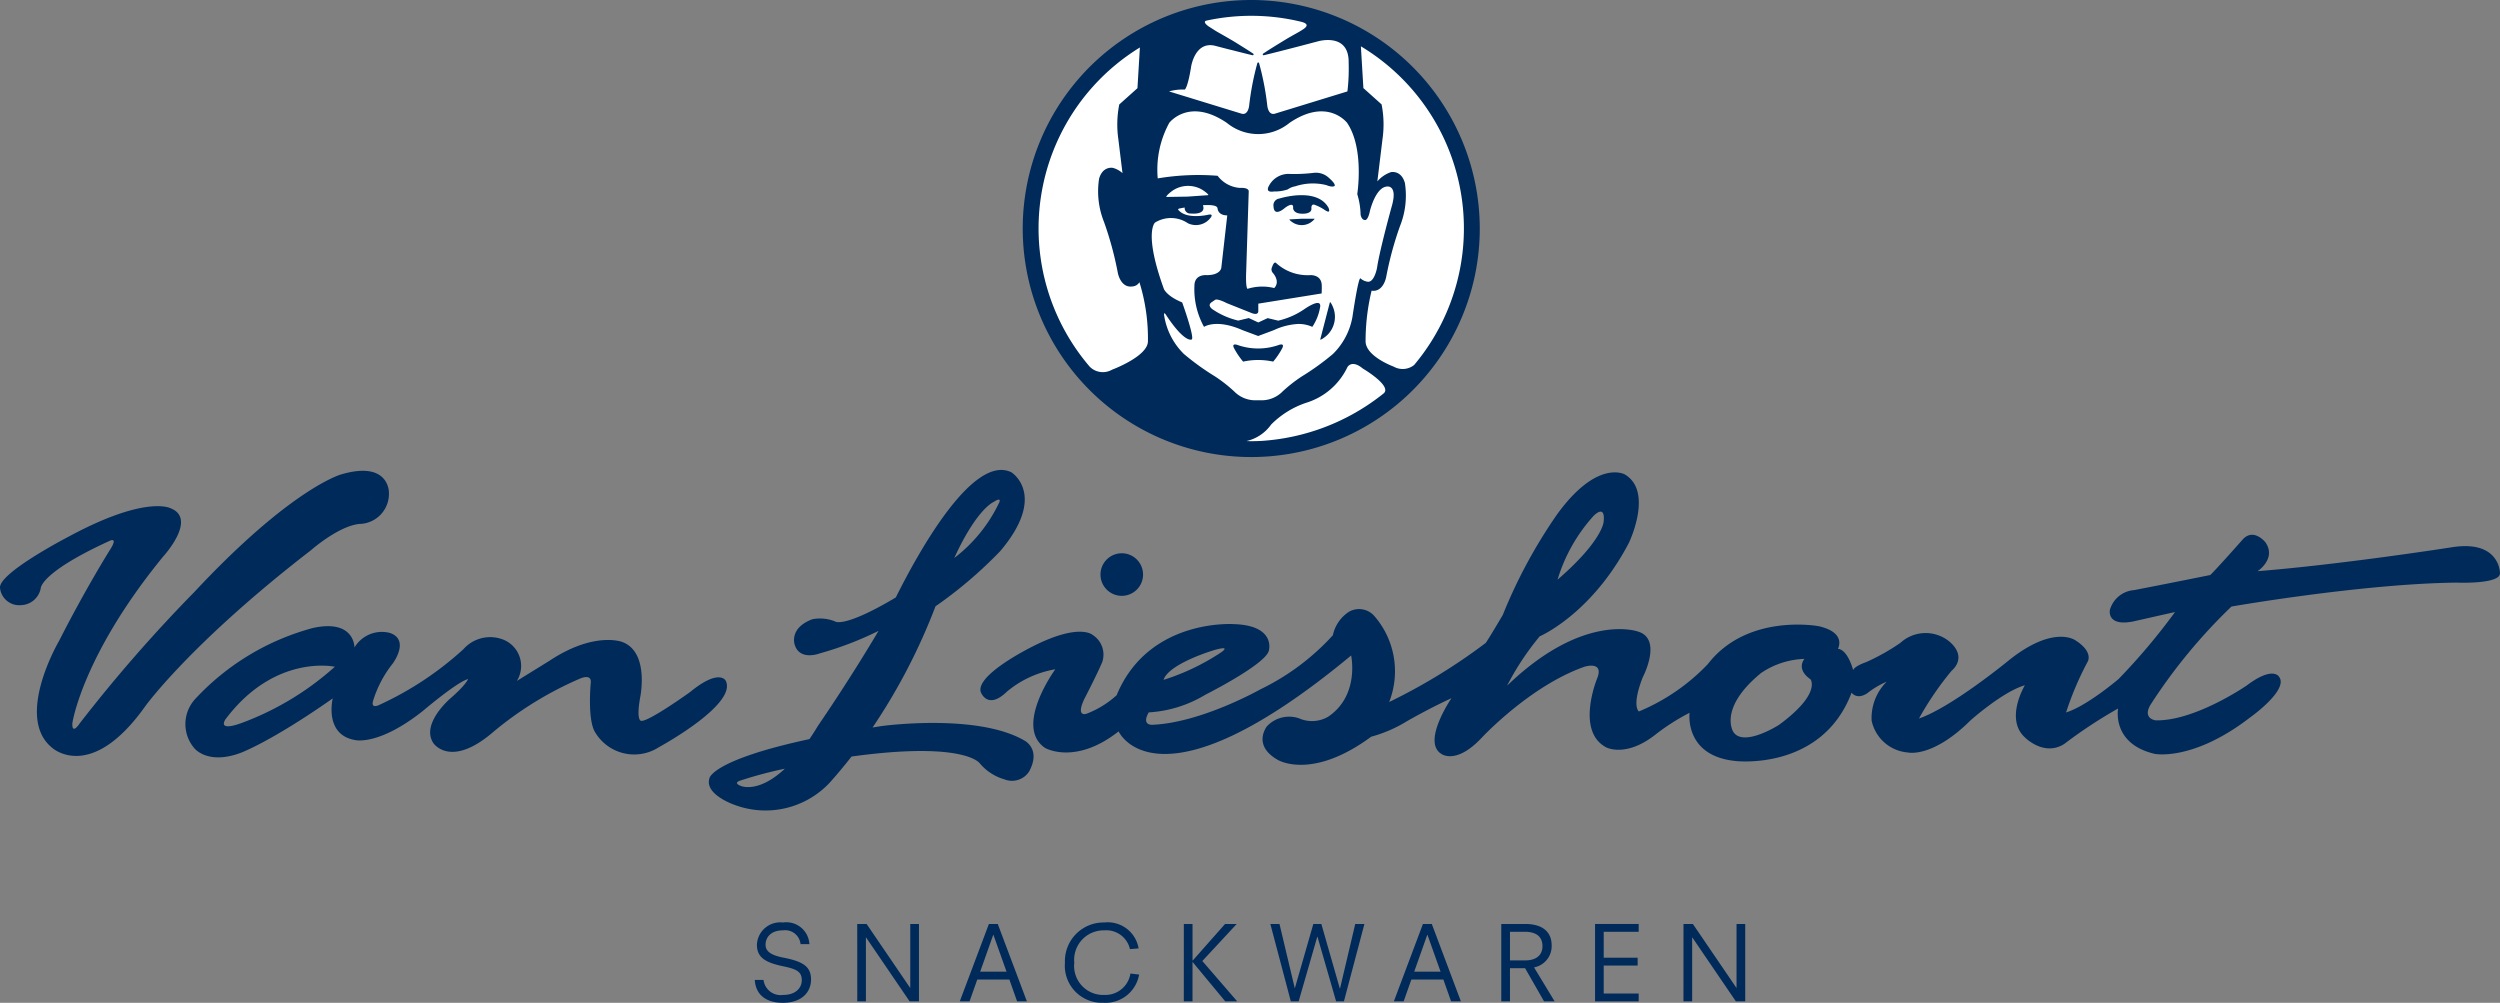
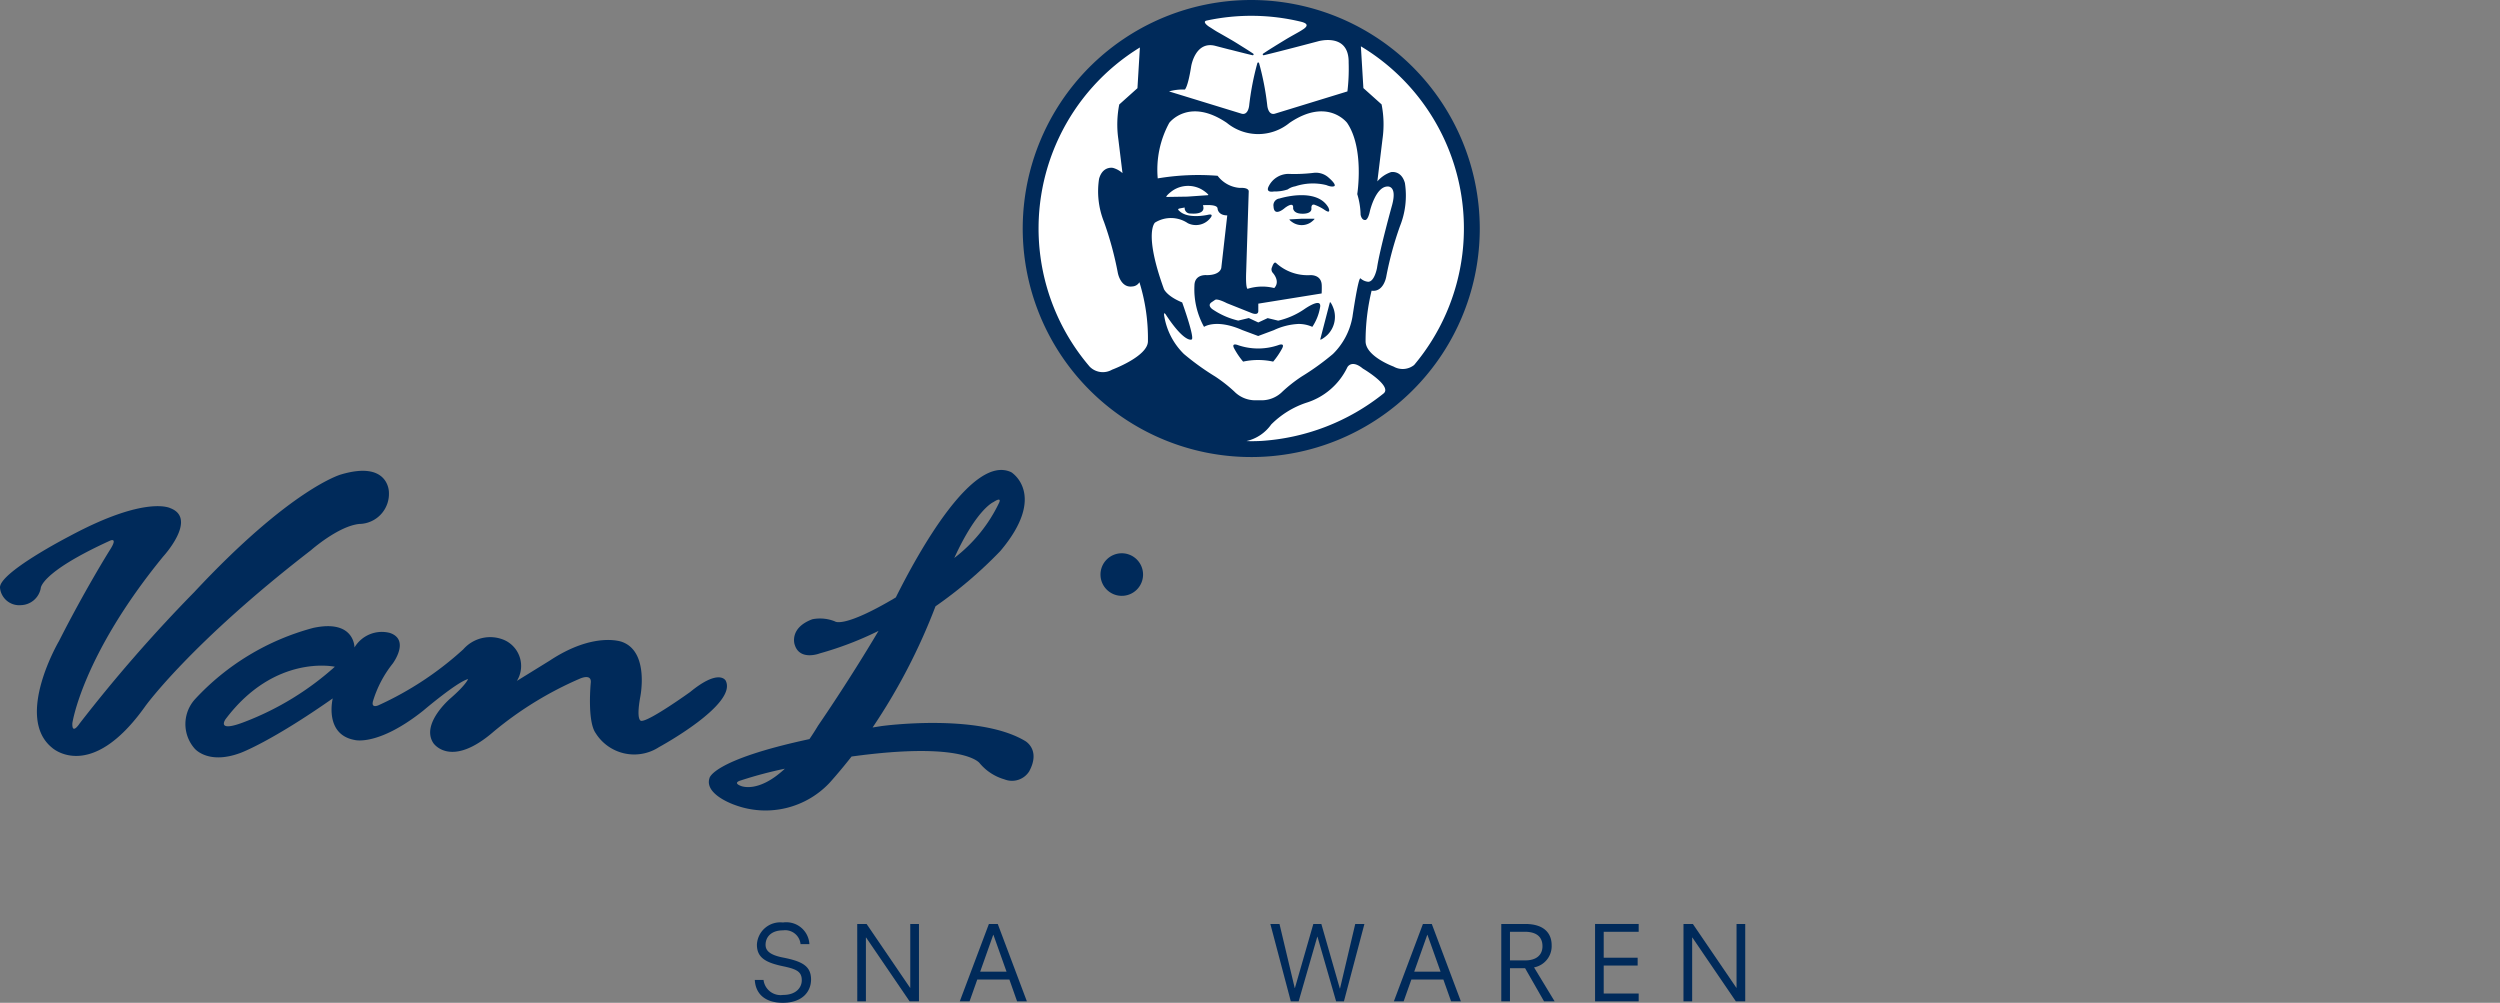
<svg xmlns="http://www.w3.org/2000/svg" id="Laag_1" data-name="Laag 1" viewBox="0 0 229.986 92.252">
  <rect x="0" y="0" width="229.986" height="92.252" fill="#808080" stroke="none" />
  <path d="M380.21,338.329a1.421,1.421,0,0,0-1.61-1.27c-1.126,0-1.609.646-1.609,1.327,0,.472.283.917,1.59,1.172,1.789.35,2.594.786,2.594,2.027,0,1.069-.759,2.138-2.6,2.138-1.609,0-2.5-.8-2.576-2.1h.805A1.585,1.585,0,0,0,378.609,343c1.219,0,1.713-.71,1.713-1.345,0-.776-.435-1.023-1.693-1.287-1.638-.34-2.434-.8-2.434-1.986a2.15,2.15,0,0,1,2.395-2.046,2.127,2.127,0,0,1,2.433,1.989Z" transform="translate(-306.563 -251.472)" fill="#002a5a" />
  <path d="M385.423,336.472h.861l4,5.87h.019v-5.87h.8v7.119h-.861l-4-5.869h-.02v5.869h-.794Z" transform="translate(-306.563 -251.472)" fill="#002a5a" />
  <path d="M397.536,336.472h.815l2.679,7.119h-.9l-.709-2.006h-2.955l-.709,2.006h-.9Zm.416,1h-.018l-1.2,3.387h2.423Z" transform="translate(-306.563 -251.472)" fill="#002a5a" />
-   <path d="M410.512,338.783a2.231,2.231,0,0,0-2.356-1.724,2.713,2.713,0,0,0-2.765,2.973A2.669,2.669,0,0,0,408.156,343a2.329,2.329,0,0,0,2.4-1.968l.8.095a3.135,3.135,0,0,1-3.294,2.592,3.409,3.409,0,0,1-3.531-3.691,3.553,3.553,0,0,1,3.617-3.692,2.876,2.876,0,0,1,3.161,2.386Z" transform="translate(-306.563 -251.472)" fill="#002a5a" />
-   <path d="M415.469,336.472h.8v3.361h.021l2.971-3.361h1.071l-3.162,3.409,3.208,3.71h-1.1l-2.99-3.607h-.021v3.607h-.8Z" transform="translate(-306.563 -251.472)" fill="#002a5a" />
  <path d="M427.764,337.648h-.019l-1.714,5.943h-.72l-1.882-7.119h.841l1.4,5.89h.019l1.694-5.89h.737l1.7,5.936h.018l1.4-5.936h.844l-1.885,7.119h-.718Z" transform="translate(-306.563 -251.472)" fill="#002a5a" />
  <path d="M437.465,336.472h.815l2.677,7.119h-.9l-.711-2.006H436.4l-.71,2.006h-.9Zm.417,1h-.019l-1.2,3.387h2.424Z" transform="translate(-306.563 -251.472)" fill="#002a5a" />
  <path d="M446.864,340.543h-1.392v3.048h-.8v-7.119h2.2c1.9,0,2.434,1.013,2.434,1.942a1.991,1.991,0,0,1-1.619,2.053l1.893,3.124h-.974Zm.026-.72c.939,0,1.572-.444,1.572-1.3,0-1.048-.8-1.333-1.618-1.333h-1.372v2.631Z" transform="translate(-306.563 -251.472)" fill="#002a5a" />
  <path d="M453.3,336.472h4.012v.72h-3.218v2.384h3.123v.721h-3.123v2.574h3.218v.72H453.3Z" transform="translate(-306.563 -251.472)" fill="#002a5a" />
  <path d="M461.435,336.472h.862l4,5.87h.018v-5.87h.8v7.119h-.862l-4-5.869h-.02v5.869h-.8Z" transform="translate(-306.563 -251.472)" fill="#002a5a" />
  <path d="M373.318,314.081s-.594-1.142-3.267,1.053c0,0-3.781,2.72-4.489,2.652,0,0-.5.085-.111-2.129,0,0,.9-4.212-1.668-5.135,0,0-2.548-.988-6.653,1.726l-3.017,1.864a2.611,2.611,0,0,0-1.17-3.765,3.29,3.29,0,0,0-3.758.858,29.989,29.989,0,0,1-7.813,5.152s-.691.315-.494-.391a10.391,10.391,0,0,1,1.808-3.444s1.634-2.178-.253-2.823a2.932,2.932,0,0,0-3.259,1.335s.023-2.618-3.788-1.8a22.827,22.827,0,0,0-10.879,6.556,3.408,3.408,0,0,0-.063,4.518s1.226,1.571,4.283.413c0,0,2.773-1.019,8.446-5,0,0-.824,3.333,2.044,3.83,0,0,2.157.575,6.278-2.7,0,0,3.115-2.65,4.128-2.908,0,0-.163.509-1.641,1.792,0,0-2.732,2.33-1.551,4.1,0,0,1.584,2.393,5.57-1.08a32.57,32.57,0,0,1,7.88-4.839s1.138-.538,1.028.381c0,0-.339,3.474.44,4.6a4.183,4.183,0,0,0,5.84,1.305S374.462,316.261,373.318,314.081Zm-44.17,3.768c-2.792,1.1-1.831-.22-1.831-.22,4.547-6.039,10.05-4.821,10.05-4.821A26.7,26.7,0,0,1,329.148,317.849Z" transform="translate(-306.563 -251.472)" fill="#002a5a" />
  <path d="M335.169,302.09s2.508-2.214,4.439-2.417a2.77,2.77,0,0,0,2.733-2.917s.02-2.945-4.4-1.638c0,0-4.559,1.241-13.492,10.807A137.425,137.425,0,0,0,313.9,318.013s-.728,1.136-.68-.014c0,0,.9-6.213,8.35-15.325,0,0,3.2-3.472.676-4.448,0,0-2.221-1.226-9.266,2.56,0,0-6.7,3.451-6.41,4.816a1.773,1.773,0,0,0,1.923,1.54,1.91,1.91,0,0,0,1.816-1.533s-.115-1.438,6.4-4.409c0,0,.739-.333-.041.872,0,0-2.246,3.579-4.674,8.367,0,0-4.117,7.006-.641,9.82,0,0,3.534,3.27,8.569-3.811C319.919,316.448,324.1,310.635,335.169,302.09Z" transform="translate(-306.563 -251.472)" fill="#002a5a" />
  <path d="M392.624,307.249a39.734,39.734,0,0,0,5.963-5.085c4.376-5.18,1.013-7.247,1.013-7.247-3.54-1.707-8.55,7.351-10.627,11.516-4.827,2.876-5.593,2.207-5.593,2.207a3.654,3.654,0,0,0-2.086-.2c-2.151.8-1.63,2.317-1.63,2.317.454,1.556,2.32.821,2.32.821a30.783,30.783,0,0,0,5.4-2.069c-2.813,4.742-5.557,8.708-5.557,8.708-.27.451-.536.864-.8,1.248-9.033,1.944-9.2,3.606-9.2,3.606-.482,1.535,2.413,2.481,2.413,2.481a8.093,8.093,0,0,0,8.662-2.09c.7-.785,1.368-1.587,2-2.394,10.387-1.426,11.783.612,11.783.612a4.645,4.645,0,0,0,2.284,1.49,1.872,1.872,0,0,0,2.275-.739c1.089-2.012-.385-2.8-.385-2.8-4.334-2.582-13.192-1.366-13.192-1.366-.286.044-.556.088-.831.132A54.757,54.757,0,0,0,392.624,307.249Zm5.32-9.583c.861-.562.522.074.522.074a13.908,13.908,0,0,1-4.115,5.064C396.412,298.3,397.944,297.666,397.944,297.666Zm-23.229,26.105c-.785-.3-.016-.5-.016-.5a37.273,37.273,0,0,1,4.067-1.082C376.292,324.5,374.715,323.771,374.715,323.771Z" transform="translate(-306.563 -251.472)" fill="#002a5a" />
  <path d="M409.759,306.286a1.958,1.958,0,1,0-1.957-1.957A1.958,1.958,0,0,0,409.759,306.286Z" transform="translate(-306.563 -251.472)" fill="#002a5a" />
-   <path d="M532.036,301.83S522,303.4,514.25,304.017c0,0,1.746-1.136.731-2.643,0,0-1.114-1.418-2.136-.233,0,0-2.388,2.7-2.951,3.229,0,0-4.24.86-7.019,1.39a2.507,2.507,0,0,0-2.215,1.826s-.329,1.579,2.228,1.039c0,0,2.835-.647,3.763-.846a57.656,57.656,0,0,1-5.189,6.157s-2.9,2.48-4.832,3.077a28.677,28.677,0,0,1,1.975-4.648s.6-.879-1.09-1.971c0,0-1.976-1.514-6.152,1.825,0,0-5.208,4.29-8.267,5.354a28.706,28.706,0,0,1,3.007-4.4s1.514-1.166-.174-2.656a3.447,3.447,0,0,0-4.548.1,19.516,19.516,0,0,1-3.149,1.769s-1.041.349-1.191.73c0,0-.473-1.867-1.4-1.959,0,0,.842-1.483-1.769-2.079,0,0-6.559-1.241-10.208,3.5a18.64,18.64,0,0,1-6.331,4.344s-.695-.447.347-3.128c0,0,1.862-3.525-.422-4.22,0,0-4.987-1.837-12.052,4.978a25.1,25.1,0,0,1,3-4.541s4.761-2.022,8.2-8.588c0,0,2.3-4.738-.374-6.308,0,0-2.506-1.439-6.213,3.659a46.842,46.842,0,0,0-5.008,9.269s-1.381,2.35-1.579,2.582a53.217,53.217,0,0,1-8.872,5.428,7.746,7.746,0,0,0-1.357-7.9,1.867,1.867,0,0,0-2.326-.412,3.435,3.435,0,0,0-1.5,2.171,21.832,21.832,0,0,1-6.67,4.979s-5.433,3.072-9.933,3.257c0,0-1.034.084-.334-1.14a11.316,11.316,0,0,0,5.2-1.62s5.661-2.848,5.859-4.1c0,0,.632-2.281-3.226-2.4,0,0-7.852-.564-10.787,6.544a8.842,8.842,0,0,1-2.763,1.7s-1.012.377-.223-1.329c0,0,1.144-2.2,1.657-3.408a2.141,2.141,0,0,0-.882-2.516s-1.2-1.125-5.482,1.047c0,0-5.273,2.581-4.809,4.2,0,0,.6,1.709,2.385-.006a9.367,9.367,0,0,1,4.475-2.078s-3.827,5.241-.953,7.229c0,0,2.763,1.634,6.778-1.515,0,0,3.512,7.85,21.391-6.984,0,0,.809,3.676-2.126,5.642a2.958,2.958,0,0,1-2.45.227,2.793,2.793,0,0,0-3.159.634s-1.411,1.73.974,3.095c0,0,3.1,1.934,8.607-2.126a12.467,12.467,0,0,0,3.246-1.4s2.006-1.166,4.139-2.143c0,0-2.748,4-.936,5.122,0,0,1.341,1.043,3.7-1.465,0,0,4.444-4.791,9.484-6.554,0,0,1.819-.574,1.145,1.1,0,0-1.989,4.831.841,6.32,0,0,1.772.961,4.461-1.121a19.873,19.873,0,0,1,3.208-2.058s-.523,3.986,4.273,4.439c0,0,7.9.921,10.631-6.289,0,0,.481.7,1.459.039a7.961,7.961,0,0,1,1.769-1.051,4.713,4.713,0,0,0-1.383,3.586,3.71,3.71,0,0,0,3.338,2.927s2.234.546,5.759-2.954c0,0,2.975-2.653,5-3.23,0,0-1.862,3.093,0,4.794,0,0,1.762,1.808,3.637.595a43.813,43.813,0,0,1,4.94-3.252s-.625,3.24,3.364,4.174c0,0,3.509.722,8.8-3.365,0,0,3.58-2.534,2.637-3.734,0,0-.547-1.018-2.976.815,0,0-4.774,3.288-8.374,3.2,0,0-1.219-.133-.482-1.416a50.149,50.149,0,0,1,7.46-9.053s12.014-2.1,20.687-2.2c0,0,4.108.178,4.011-.894C536.547,304.171,536.535,301.079,532.036,301.83Zm-78.909-2.861s1.16-1.257.958.535c0,0-.133,1.754-4.237,5.295A15.383,15.383,0,0,1,453.127,298.969Zm-34.888,12.316c1.746-.505.627.222.627.222a20.826,20.826,0,0,1-5.264,2.508C414.1,312.506,418.239,311.285,418.239,311.285Zm51.967,6.882s-3.226,2.058-4.179.651c0,0-1.449-2.162,2.556-5.442a7.543,7.543,0,0,1,3.981-1.289s-.83.914.557,1.878C473.121,313.965,474.144,315.281,470.206,318.167Z" transform="translate(-306.563 -251.472)" fill="#002a5a" />
  <path d="M421.671,252.23a20.265,20.265,0,1,0,20.264,20.264A20.287,20.287,0,0,0,421.671,252.23Z" transform="translate(-306.563 -251.472)" fill="#fff" />
-   <path d="M423.688,284.739a7.04,7.04,0,0,0,.812-1.19c.321-.588-.322-.333-.322-.333a5.72,5.72,0,0,1-3.744,0s-.643-.255-.322.333a6.978,6.978,0,0,0,.812,1.19,6.484,6.484,0,0,1,2.764,0Z" transform="translate(-306.563 -251.472)" fill="#002a5a" />
+   <path d="M423.688,284.739a7.04,7.04,0,0,0,.812-1.19c.321-.588-.322-.333-.322-.333a5.72,5.72,0,0,1-3.744,0s-.643-.255-.322.333a6.978,6.978,0,0,0,.812,1.19,6.484,6.484,0,0,1,2.764,0" transform="translate(-306.563 -251.472)" fill="#002a5a" />
  <path d="M428.049,282.716a.04.04,0,0,0,.022,0l.04-.018a1.751,1.751,0,0,0,.183-.107,3.277,3.277,0,0,0,.383-.308,2.347,2.347,0,0,0,.6-2.319,3.317,3.317,0,0,0-.183-.456,1.787,1.787,0,0,0-.107-.182l-.026-.034a.035.035,0,0,0-.049-.008.031.031,0,0,0-.013.019l-.876,3.373A.034.034,0,0,0,428.049,282.716Z" transform="translate(-306.563 -251.472)" fill="#002a5a" />
  <path d="M427.488,271.63a.033.033,0,0,0,0-.015.023.023,0,0,0-.023-.022h-1.131l-1.13.061a.019.019,0,0,0-.014.005.022.022,0,0,0,0,.032l.018.022a.957.957,0,0,0,.1.094,2.057,2.057,0,0,0,.262.181,1.523,1.523,0,0,0,1.553-.04,2.024,2.024,0,0,0,.251-.2c.06-.055.094-.1.1-.1Z" transform="translate(-306.563 -251.472)" fill="#002a5a" />
  <path d="M425.023,268.9a1.607,1.607,0,0,1,.688-.285,5.152,5.152,0,0,1,2.865-.116c.588.244.758.08.758.08.154-.207-.636-.845-.636-.845a1.752,1.752,0,0,0-1.333-.355,14.99,14.99,0,0,1-2.306.09,2.04,2.04,0,0,0-1.767,1.11c-.367.682.461.508.461.508A3.76,3.76,0,0,0,425.023,268.9Z" transform="translate(-306.563 -251.472)" fill="#002a5a" />
  <path d="M425.522,270.619s-.006.513.853.513c0,0,.883.047.831-.5,0,0-.042-.386.253-.336.076.028.15.057.22.086l.005,0h0a4.3,4.3,0,0,1,.737.4c.662.452.348-.215.348-.215-1.087-1.921-4.5-.833-4.5-.833a.624.624,0,0,0-.548.735c.048,1.027,1.039.136,1.039.136.064-.051.129-.092.193-.135.044-.029.088-.048.132-.073C425.309,270.283,425.564,270.231,425.522,270.619Z" transform="translate(-306.563 -251.472)" fill="#002a5a" />
  <path d="M421.671,251.472a21.023,21.023,0,1,0,21.023,21.022A21.047,21.047,0,0,0,421.671,251.472Zm-6.11,8.24s.274-.177.582-2.127c0,0,.366-2.375,2.222-1.895h0c.413.108.87.227,1.329.345l.018,0,.413.105.067.018.353.089.1.025.335.084.079.02.313.077.076.019.343.082a.08.08,0,0,0,.083-.034.081.081,0,0,0-.021-.112s-.391-.267-.992-.637c-.3-.188-.646-.409-1.025-.63s-.785-.453-1.191-.684c-.239-.13-.467-.285-.693-.429l-.185-.116c-.209-.143-.587-.465-.19-.55a19.472,19.472,0,0,1,8.7.116c.74.19.484.462.226.652l-.216.14c-.1.062-.214.132-.315.187-.407.231-.817.454-1.192.684s-.727.442-1.025.63c-.6.37-.991.637-.991.637a.08.08,0,0,0-.021.112.077.077,0,0,0,.082.034c1.577-.374,4.971-1.276,4.971-1.276s2.882-.859,2.835,1.952v0a17.611,17.611,0,0,1-.113,2.652l-6.678,2.05c-.64.171-.7-.8-.7-.8a25.007,25.007,0,0,0-.749-3.852.081.081,0,0,0-.058-.058.083.083,0,0,0-.1.058,25.217,25.217,0,0,0-.748,3.852s-.063.968-.7.8l-6.677-2.05A4.5,4.5,0,0,1,415.561,259.712Zm-3.395,23.169c-.023,1.387-3.3,2.6-3.3,2.6a1.7,1.7,0,0,1-2.051-.271,19.533,19.533,0,0,1,4.612-29.372l-.225,3.746-1.674,1.5a9.508,9.508,0,0,0-.087,3.166l.385,3.149a2.2,2.2,0,0,0-.869-.481s-.945-.212-1.285,1a7.565,7.565,0,0,0,.454,3.971,31.046,31.046,0,0,1,1.269,4.677s.244,1.413,1.341,1.258a.807.807,0,0,0,.647-.391A17.393,17.393,0,0,1,412.166,282.881Zm15.981-4.413c.023-.445.009-.742.009-.742-.024-1.059-1.127-.94-1.127-.94a4.289,4.289,0,0,1-3.073-1.119c-.2-.186-.365.363-.365.363a.476.476,0,0,0,.053.532s.745.776.141,1.409a4.533,4.533,0,0,0-2.452.071s-.192.006-.128-1.583l.234-7.372s.067-.376-.826-.329a2.814,2.814,0,0,1-2.037-1.115,22.575,22.575,0,0,0-5.508.24,9,9,0,0,1,1.059-5.107s1.791-2.383,5.3,0a4.547,4.547,0,0,0,5.764,0c3.506-2.383,5.3,0,5.3,0,1.6,2.358.932,6.552.932,6.552a6.917,6.917,0,0,1,.307,1.892s.076.491.4.491c0,0,.266.1.461-.836v0l.02-.1c-.006.033-.012.06-.019.091.015-.061.538-2.208,1.6-2.236,0,0,.929-.136.438,1.7,0,0-1.135,4.084-1.386,5.774,0,0-.225,1.29-.82,1.29a1.223,1.223,0,0,1-.694-.306c-.2-.252-.748,3.531-.748,3.531a6.314,6.314,0,0,1-1.8,3.421,23.575,23.575,0,0,1-2.887,2.078,13.432,13.432,0,0,0-1.739,1.366,2.71,2.71,0,0,1-1.938.813h-.575a2.71,2.71,0,0,1-1.938-.813,13.432,13.432,0,0,0-1.739-1.366,23.575,23.575,0,0,1-2.887-2.078,6.314,6.314,0,0,1-1.8-3.421c-.115-.593.139-.195.139-.195,1.71,2.6,2.349,2.285,2.349,2.285.381,0-.85-3.415-.85-3.415-1.421-.581-1.68-1.232-1.68-1.232-1.885-5.2-.822-6.112-.822-6.112a2.775,2.775,0,0,1,3.021.055,1.686,1.686,0,0,0,2.109-.524s.3-.37-.238-.253c0,0-1.881.447-2.671-.371,0,0-.231-.157.062-.211,0,0,.179-.036.449-.084a.506.506,0,0,0,.558.551s1.459.175,1.119-.764c.706-.044,1.322,0,1.348.3,0,0,.02.637.892.637l-.547,4.815s-.053.682-1.346.682c0,0-1.1-.12-1.126.94a7.144,7.144,0,0,0,.883,3.82s1.1-.774,3.537.3l1.444.539,1.443-.539a5.95,5.95,0,0,1,2.262-.569,3.083,3.083,0,0,1,1.275.267,4.6,4.6,0,0,0,.7-1.723c.275-1.131-1.465.116-1.465.116a7.015,7.015,0,0,1-2.36,1.034l-.022,0-.961-.231-.863.4-.871-.406-.971.233a7.015,7.015,0,0,1-2.36-1.034s-.509-.327-.125-.631l.349-.238c.223-.154,1.083.3,1.083.3l2.33.929c.192.068.567.153.567-.211v-.673Zm-14.282-8.937.028-.038a1.454,1.454,0,0,1,.156-.17,3.627,3.627,0,0,1,.416-.334,2.552,2.552,0,0,1,2.6-.115,3.385,3.385,0,0,1,.442.3c.108.086.17.162.172.157l.03.034a.051.051,0,0,1,.01.025.036.036,0,0,1-.035.039l-1.892.131-1.9.03a.03.03,0,0,1-.024-.007A.035.035,0,0,1,413.865,269.531Zm19.986,18.132a20.027,20.027,0,0,1-11.284,4.374c-.3.014-.6.023-.9.023-.148,0-.3-.008-.442-.011a3.835,3.835,0,0,0,2.28-1.526,8.234,8.234,0,0,1,3.2-1.991,6.228,6.228,0,0,0,3.812-3.284s.388-.734,1.424.133C431.95,285.381,434.658,286.983,433.851,287.663Zm.91-2.47s-2.548-.925-2.572-2.312a19.715,19.715,0,0,1,.553-4.667c1.1.154,1.342-1.259,1.342-1.259a30.969,30.969,0,0,1,1.268-4.677,7.552,7.552,0,0,0,.454-3.971c-.339-1.207-1.284-1-1.284-1a2.878,2.878,0,0,0-1.25.851l.476-3.916a9.478,9.478,0,0,0-.087-3.166l-1.674-1.5-.231-3.843a19.537,19.537,0,0,1,4.9,29.316A1.689,1.689,0,0,1,434.761,285.193Z" transform="translate(-306.563 -251.472)" fill="#002a5a" />
</svg>